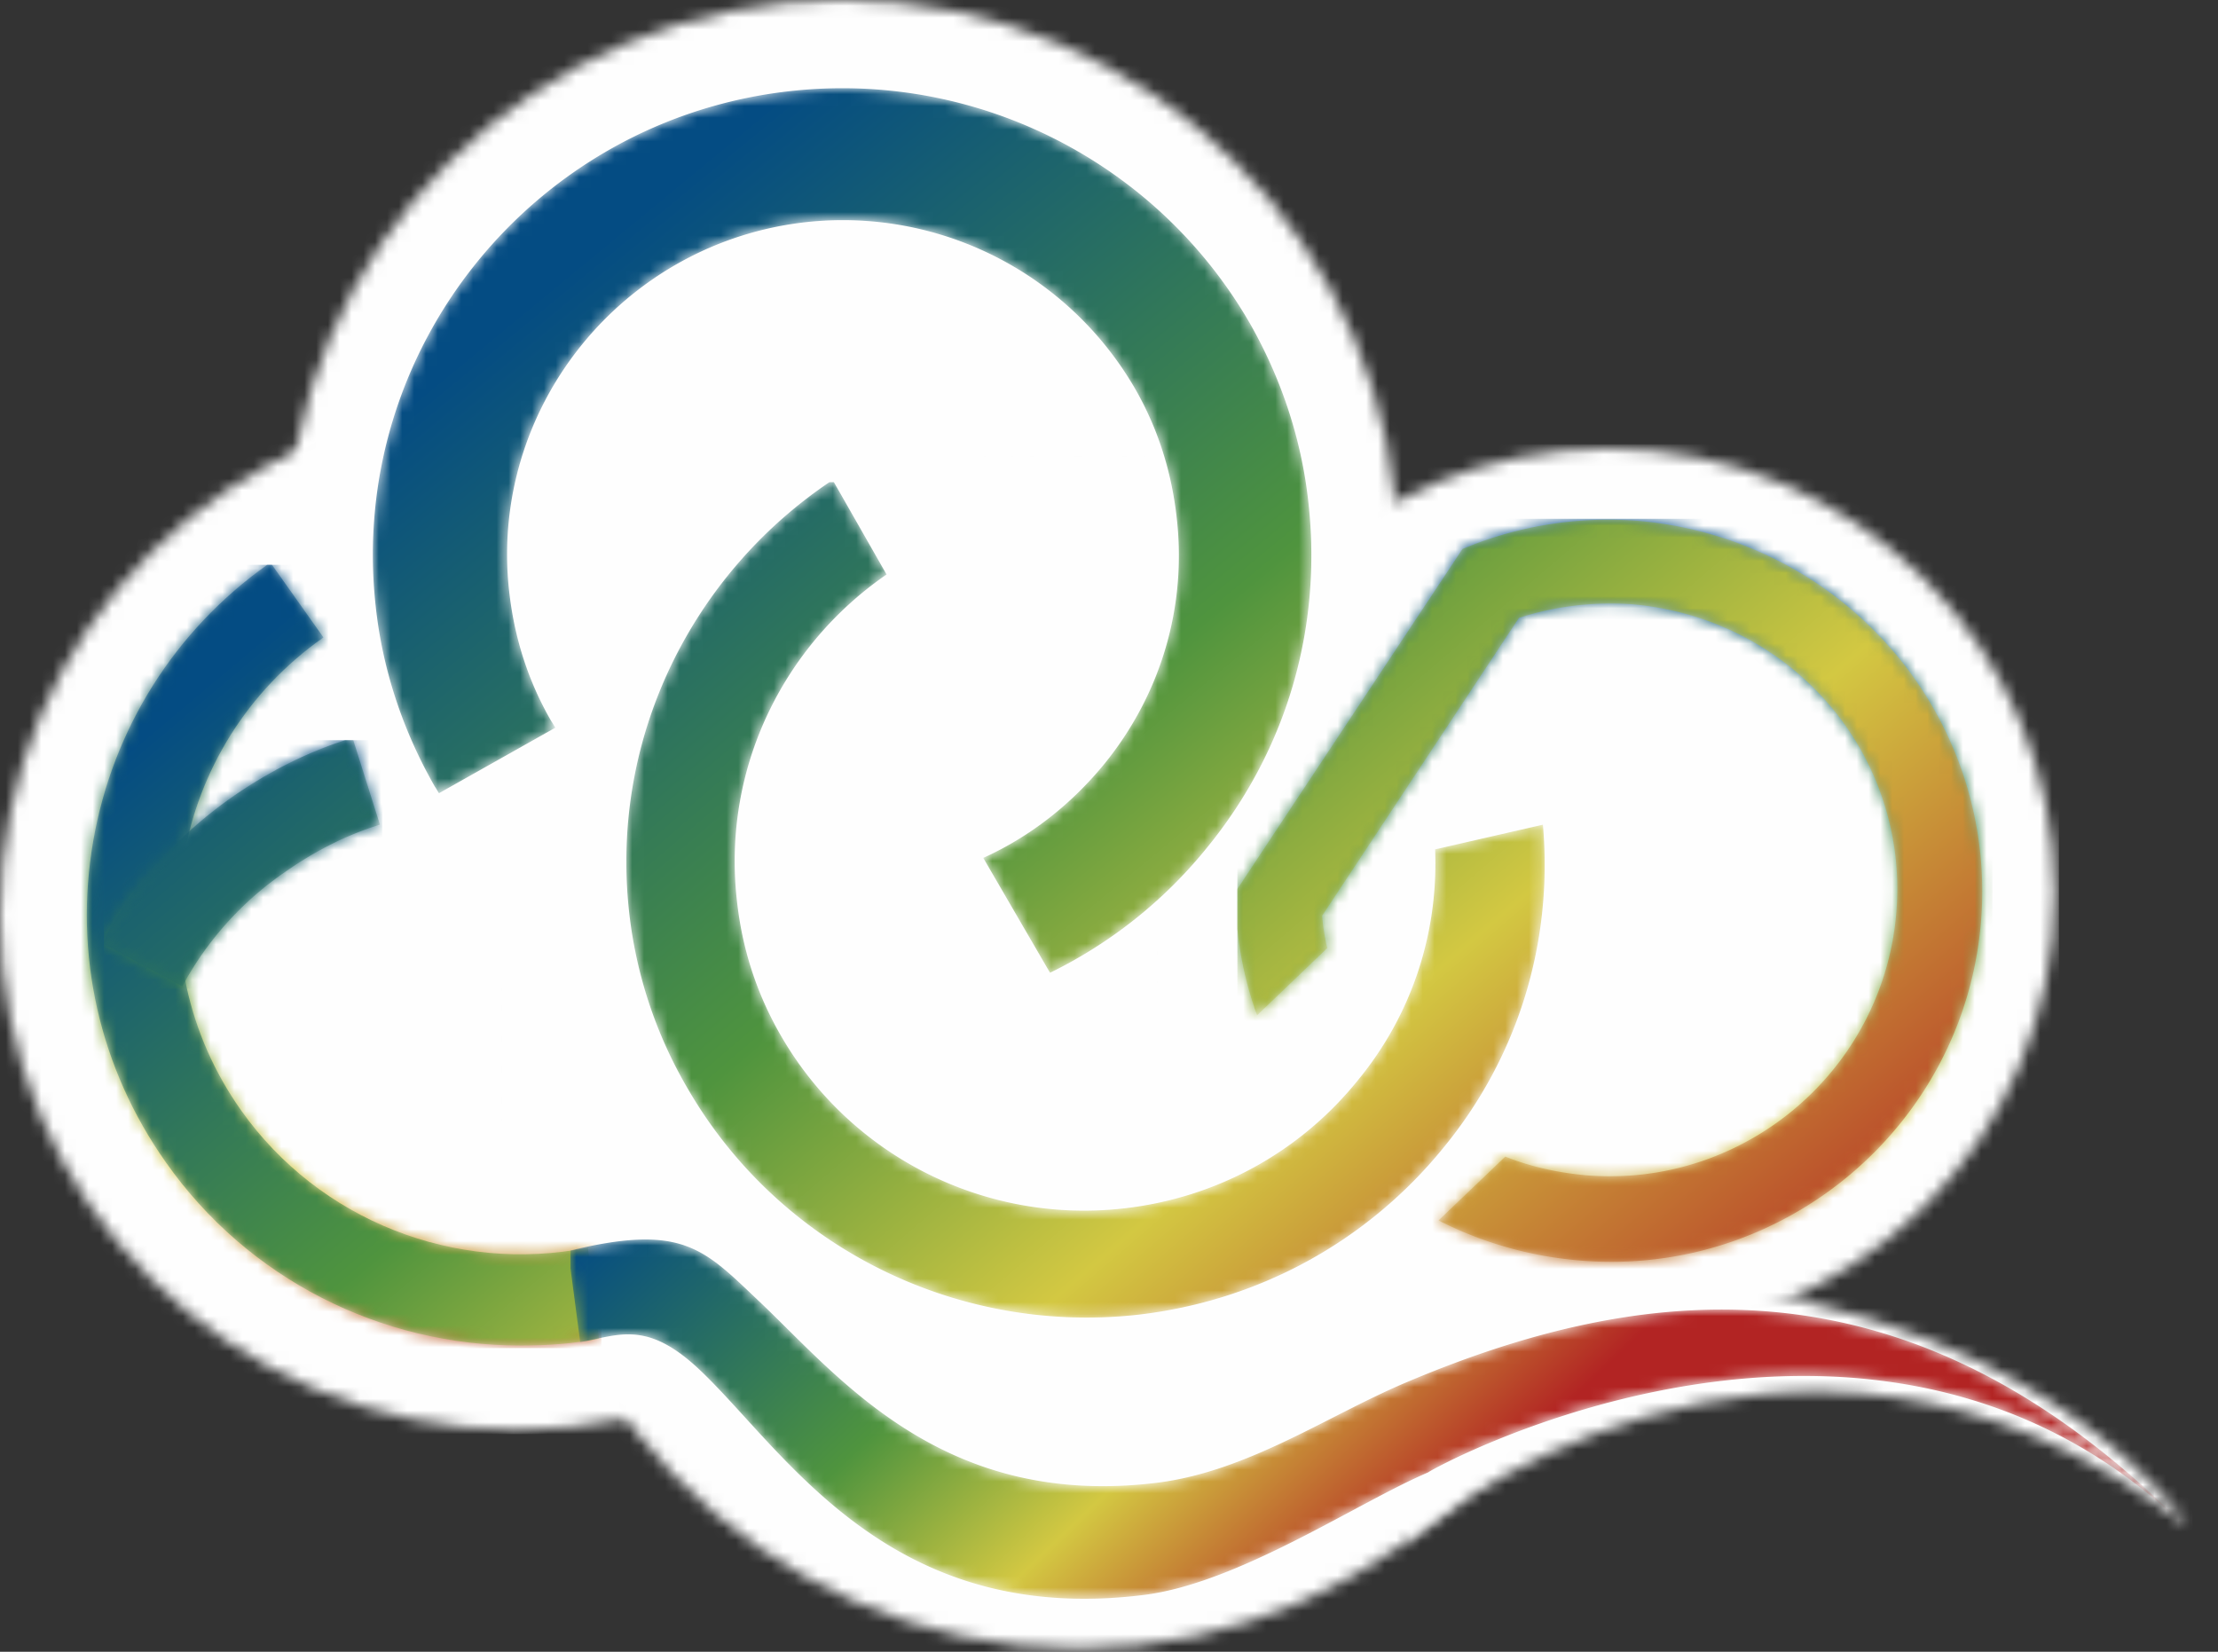
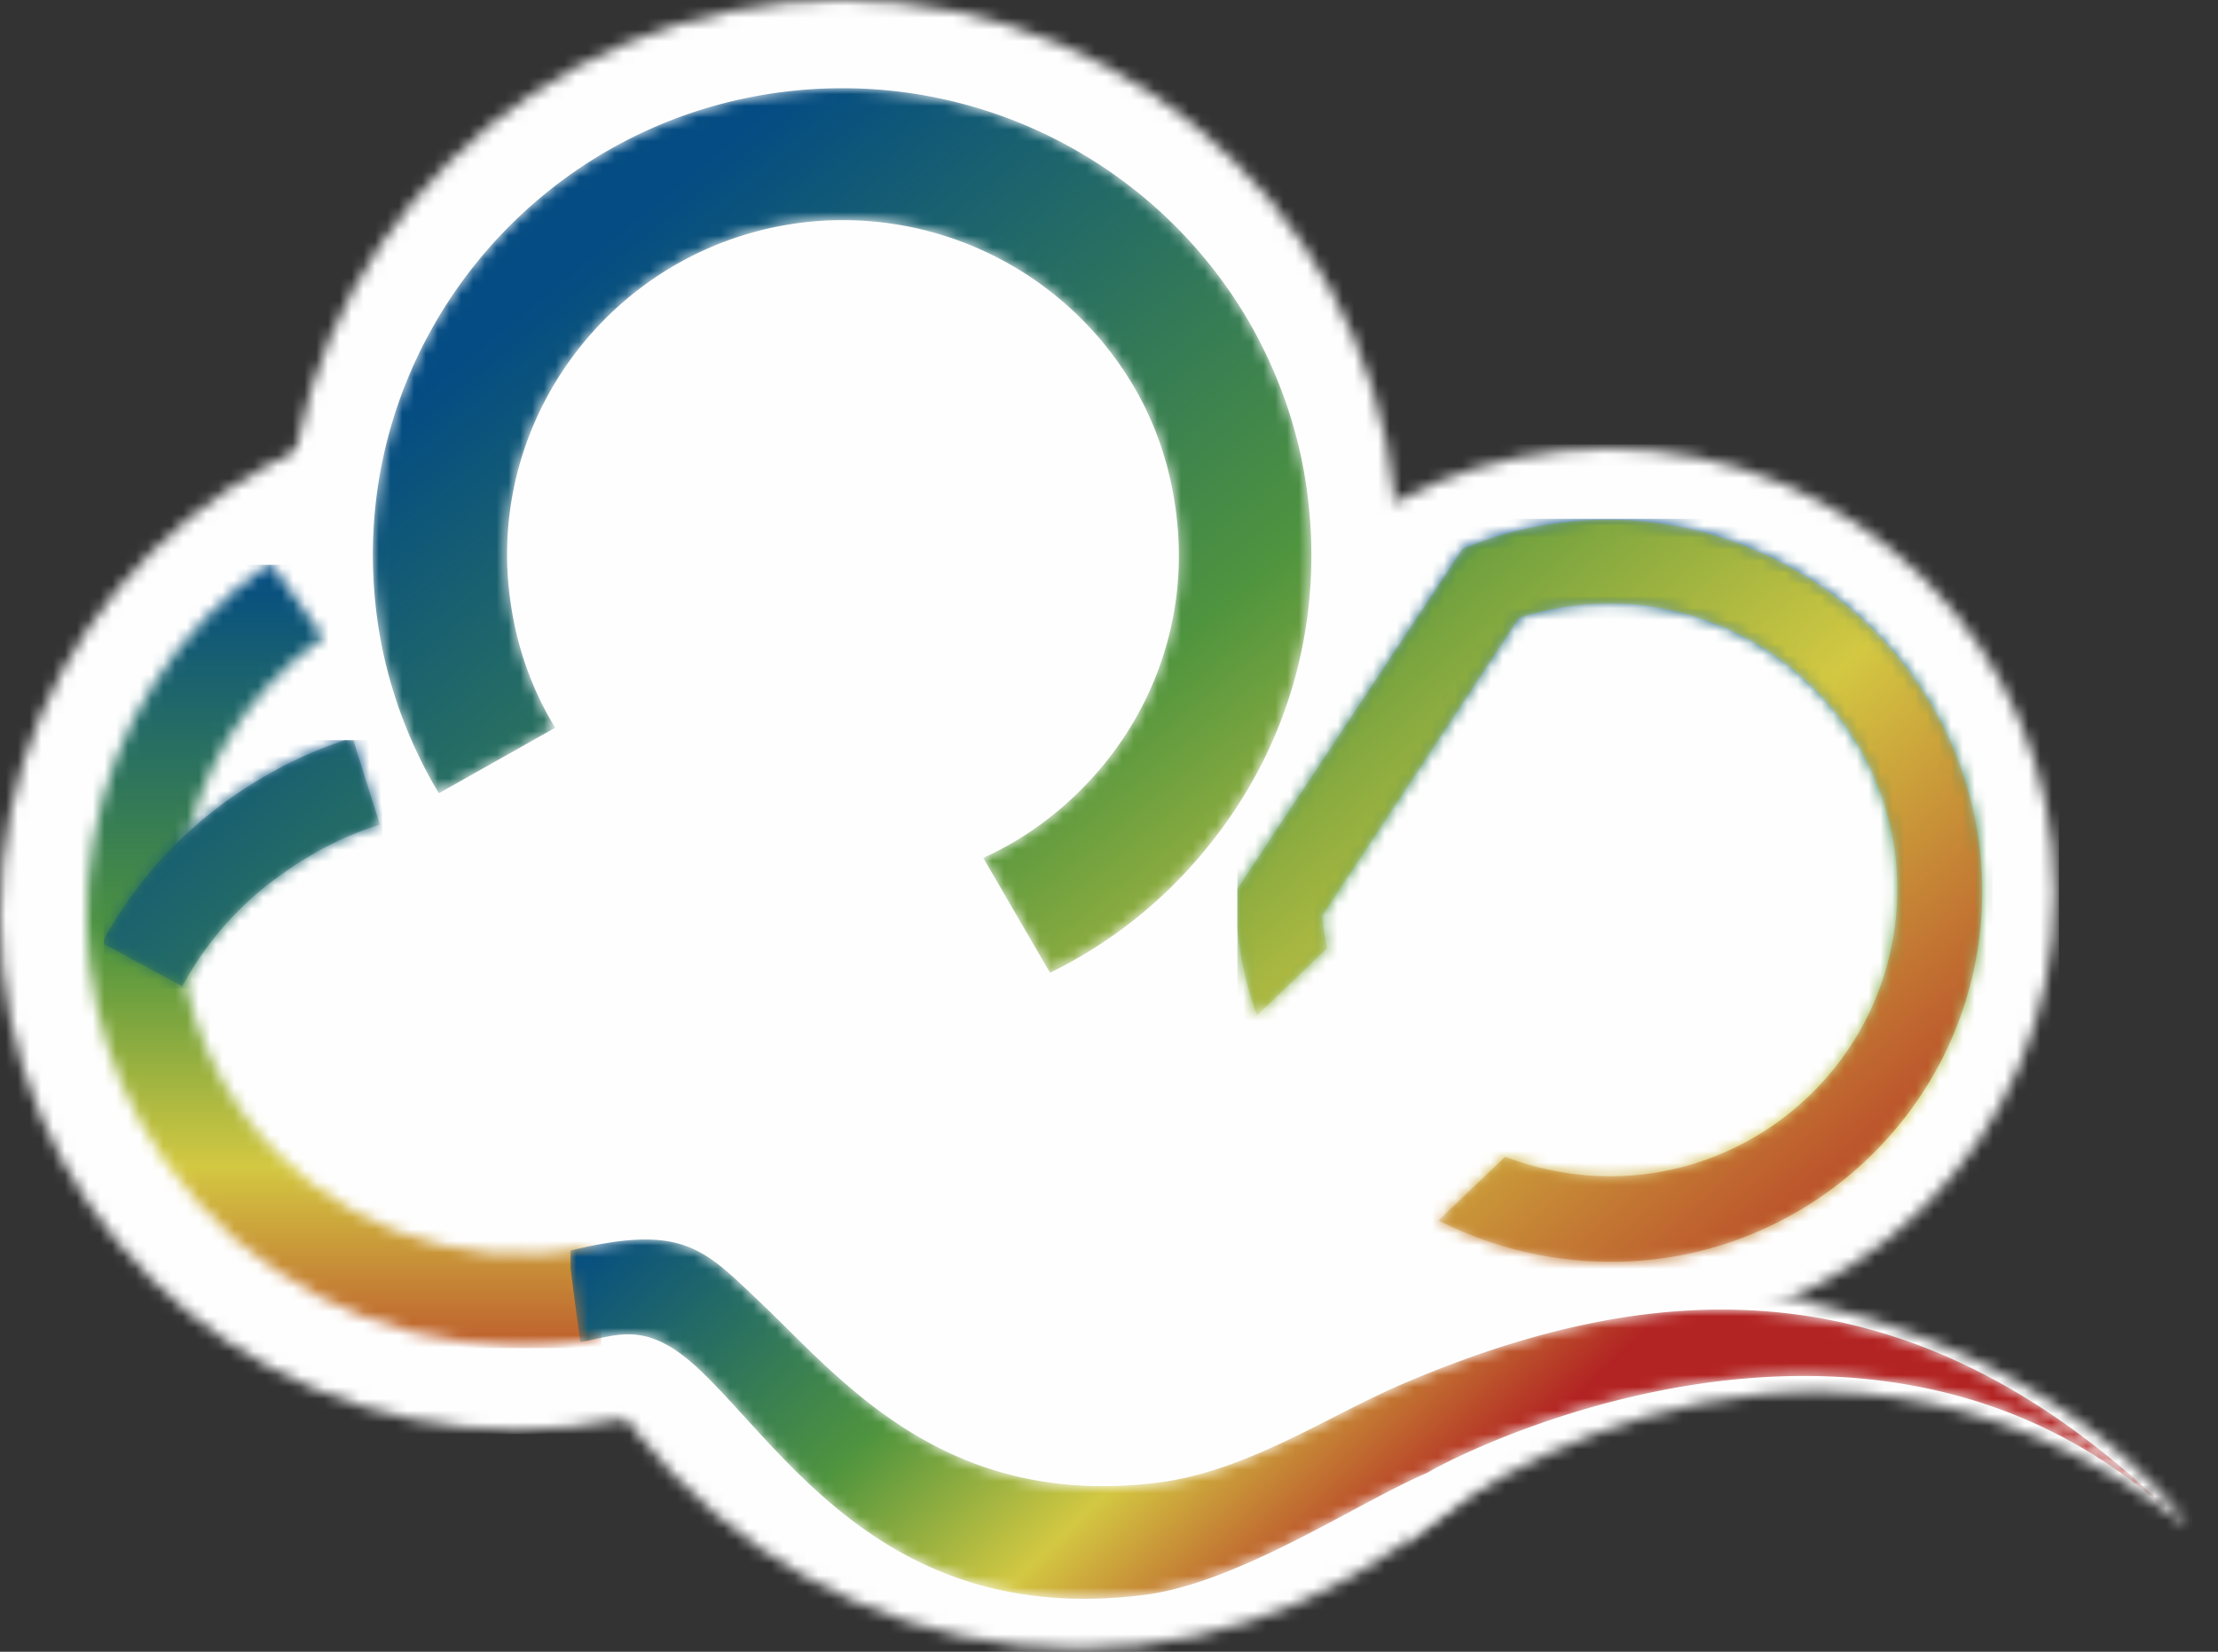
<svg xmlns="http://www.w3.org/2000/svg" xmlns:xlink="http://www.w3.org/1999/xlink" viewBox="0 0 188 140">
  <rect x="0" y="0" width="188" height="140" fill="#333333" stroke="none" />
  <defs>
    <path id="a" d="M6.142 1.162C1.282 3.325-.314 13.353.05 22.297c0 0 31.988-27.7 66.297-1.225 0 0-10.953-17.242-42.143-20.703 0 0-3.972-.369-8.36-.369-3.612 0-7.507.25-9.7 1.162z" />
    <path id="c" d="M0 46.816c0 25.856 21.076 46.816 47.074 46.816 25.999 0 47.076-20.96 47.076-46.816C94.15 20.961 73.073 0 47.074 0 21.076 0 0 20.961 0 46.816z" />
    <path id="e" d="M0 43.57c0 24.062 19.614 43.57 43.811 43.57 24.195 0 43.811-19.508 43.811-43.57C87.622 19.506 68.006 0 43.811 0 19.614 0 0 19.506 0 43.57z" />
    <path id="g" d="M0 50.35c0 27.809 21.726 50.352 48.526 50.352 26.8 0 48.526-22.543 48.526-50.352C97.052 22.543 75.326 0 48.526 0 21.726 0 0 22.543 0 50.35z" />
    <path id="i" d="M0 37.654C0 58.451 16.951 75.31 37.863 75.31c20.911 0 37.863-16.859 37.863-37.656C75.726 16.859 58.774 0 37.863 0 16.951 0 0 16.859 0 37.654z" />
    <path id="k" d="M15.695.189l4.363 6.158-.388.277C6.94 15.868 3.976 33.601 13.095 46.455l.26.36c6.641 9.063 18.02 13.462 29.117 11.255l.943 7.718-.747.134c-1.986.33-3.927.444-5.927.444l-.52-.004c-11.632-.162-22.648-5.77-29.509-15.507l-.31-.446C.976 42.49-1.091 33.005.546 23.588 2.216 13.994 7.582 5.555 15.561 0l-.267.189h.401z" />
    <linearGradient id="l" x1="2.519%" x2="2.519%" y1="0%" y2="112.43%">
      <stop offset="0%" stop-color="#044C83" />
      <stop offset="42.857%" stop-color="#4F943E" />
      <stop offset="68.254%" stop-color="#D3C842" />
      <stop offset="100%" stop-color="#B22423" />
    </linearGradient>
-     <path id="n" d="M15.292 0C7.462 5.556 2.196 13.913.546 23.399c-1.668 9.595.51 19.261 6.166 27.267 6.963 9.883 18.206 15.511 30.03 15.511 2.248 0 4.424-.145 6.673-.578l-.943-7.718c-11.243 2.236-22.776-2.309-29.377-11.615C3.883 33.282 7.002 15.32 20.058 6.158L15.695 0h-.403z" />
    <linearGradient id="o" x1="26.343%" x2="117.092%" y1="14.82%" y2="176.49%">
      <stop offset="0%" stop-color="#044C83" />
      <stop offset="42.857%" stop-color="#4F943E" />
      <stop offset="68.254%" stop-color="#D3C842" />
      <stop offset="100%" stop-color="#B22423" />
    </linearGradient>
    <path id="q" d="M21.138.195l2.259 7.163-.564.18c-2.623.87-5.112 2.172-7.415 3.787l-.459.32a27.623 27.623 0 0 0-8.318 9.419L0 17.48v-.418l.115-.208c2.563-4.568 6.06-8.45 10.311-11.526l.494-.351C14.04 2.813 17.449 1.081 21.076 0l-.628.195h.69z" />
    <linearGradient id="r" x1="0%" x2="0%" y1="-.002%" y2="354.221%">
      <stop offset="0%" stop-color="#044C83" />
      <stop offset="42.857%" stop-color="#4F943E" />
      <stop offset="68.254%" stop-color="#D3C842" />
      <stop offset="100%" stop-color="#B22423" />
    </linearGradient>
    <path id="t" d="M20.445 0c-3.391 1.089-6.587 2.744-9.525 4.782C6.38 7.958 2.671 12.032 0 16.866v.419l6.641 3.584a27.633 27.633 0 0 1 8.777-9.739c2.467-1.73 5.149-3.102 7.979-3.967L21.137 0h-.692z" />
    <linearGradient id="u" x1="-9.268%" x2="381.977%" y1="-13.698%" y2="394.169%">
      <stop offset="0%" stop-color="#044C83" />
      <stop offset="42.857%" stop-color="#4F943E" />
      <stop offset="68.254%" stop-color="#D3C842" />
      <stop offset="100%" stop-color="#B22423" />
    </linearGradient>
    <path id="w" d="M39.779 0c-1.445 0-2.9.08-4.36.24C13.66 2.621-2.153 22.17.24 43.883c.58 5.41 2.323 10.605 5.006 15.293.145.216.218.36.363.577l9.865-5.555c-.146-.216-.218-.36-.364-.577-1.958-3.39-3.118-7.07-3.554-10.965-1.74-15.509 9.575-29.575 25.17-31.306a28.62 28.62 0 0 1 27.854 14.066c1.958 3.391 3.118 7.069 3.554 10.965.87 7.502-1.306 14.932-6.093 20.846-2.83 3.463-6.311 6.205-10.301 8.009l5.659 9.737a39.294 39.294 0 0 0 13.419-10.747c6.672-8.224 9.646-18.539 8.486-29.072-.581-5.41-2.321-10.603-5.005-15.293C67.128 7.5 53.936 0 39.804 0h-.025" />
    <linearGradient id="x" x1="22.092%" x2="137.166%" y1="20.976%" y2="147.737%">
      <stop offset="0%" stop-color="#044C83" />
      <stop offset="42.857%" stop-color="#4F943E" />
      <stop offset="68.254%" stop-color="#D3C842" />
      <stop offset="100%" stop-color="#B22423" />
    </linearGradient>
    <path id="z" d="M17.209 0C5.625 7.823-1.361 21.573.223 36.315a37.811 37.811 0 0 0 4.933 15.004c7.689 13.345 22.63 20.92 38.08 19.26 10.3-1.153 19.585-6.203 26.113-14.283 6.237-7.646 9.212-17.312 8.34-27.267l-9.138 2.092c.29 7.069-1.958 13.994-6.528 19.549-4.933 6.131-12.041 10.026-19.947 10.892-11.751 1.299-23.14-4.473-29.014-14.716-2.031-3.534-3.264-7.357-3.7-11.469-1.233-11.181 3.99-21.569 12.694-27.556L17.593 0h-.384z" />
    <linearGradient id="A" x1="-10.22%" x2="107.382%" y1="-11.22%" y2="113.81%">
      <stop offset="0%" stop-color="#044C83" />
      <stop offset="42.857%" stop-color="#4F943E" />
      <stop offset="68.254%" stop-color="#D3C842" />
      <stop offset="100%" stop-color="#B22423" />
    </linearGradient>
    <path id="C" d="M31.437 0l.627.006c.627.012 1.256.042 1.887.091l.512.047C41.96.898 49.013 4.26 54.26 9.691l.341.357c6.085 6.459 9.148 15.17 8.436 23.953l-.046.518C61.353 51.572 46.18 64.283 28.946 62.783l-.662-.063a32.23 32.23 0 0 1-11.234-3.327l5.658-5.411.547.21c2.016.74 4.149 1.18 6.343 1.378l.402.03c13.251.851 24.779-9.107 25.856-22.32l.033-.442a24.006 24.006 0 0 0-6.779-18.314l-.348-.35c-4.097-4.048-9.537-6.517-15.319-7.008l-.575-.032c-3.064-.14-6.064.236-9 1.187L7.185 33.569l.052.555c.082.731.21 1.435.383 2.186l-5.948 5.698-.21-.593A30.27 30.27 0 0 1 0 34.679v-3.381l19.081-28.82 1.088-.433A31.953 31.953 0 0 1 31.437 0z" />
    <linearGradient id="D" x1="0%" x2="0%" y1=".409%" y2="115.977%">
      <stop offset="0%" stop-color="#044C83" />
      <stop offset="42.857%" stop-color="#4F943E" />
      <stop offset="68.254%" stop-color="#D3C842" />
      <stop offset="100%" stop-color="#B22423" />
    </linearGradient>
    <path id="F" d="M20.169 2.045l-1.088.433L0 31.298v3.378a30.107 30.107 0 0 0 1.672 7.332L7.62 36.31a18.118 18.118 0 0 1-.435-2.741L23.868 8.321c3.119-1.01 6.311-1.371 9.575-1.155 5.947.505 11.533 3.103 15.667 7.358a24.004 24.004 0 0 1 6.746 18.756c-1.088 13.346-12.839 23.372-26.258 22.29-2.394-.216-4.714-.721-6.89-1.588l-5.658 5.411a32.237 32.237 0 0 0 11.896 3.39c17.408 1.515 32.713-11.469 34.091-28.782.725-8.945-2.466-17.817-8.777-24.31C48.893 4.137 41.639.746 33.951.097A33.143 33.143 0 0 0 31.437 0c-3.85 0-7.632.682-11.268 2.045" />
    <linearGradient id="G" x1="-50.177%" x2="94.805%" y1="-68.917%" y2="99.904%">
      <stop offset="0%" stop-color="#044C83" />
      <stop offset="42.857%" stop-color="#4F943E" />
      <stop offset="68.254%" stop-color="#D3C842" />
      <stop offset="100%" stop-color="#B22423" />
    </linearGradient>
    <path id="I" d="M0 .935v1.509l.823 6.255c3.264-.577 5.585-1.875 10.01 2.236 7.253 6.782 15.957 21.93 37.79 19.189 8.052-1.009 18.134-7.863 24.081-10.387-.141-.071 37.971-21.276 64.485 4.918C114.328 1.376 92.033 3.149 70.892 12.09c-6.674 2.814-13.347 7.502-21.036 8.511C31.505 22.91 22.728 11.585 15.91 5.165 12.577 2.007 10.703 0 6.341 0 4.668 0 2.629.296 0 .935m139.437 26.088a51.56 51.56 0 0 0-2.248-2.368 99.36 99.36 0 0 1 2.248 2.368" />
    <linearGradient id="J" x1="-7.042%" x2="58.607%" y1="35.776%" y2="52.533%">
      <stop offset="0%" stop-color="#044C83" />
      <stop offset="42.857%" stop-color="#4F943E" />
      <stop offset="68.254%" stop-color="#D3C842" />
      <stop offset="100%" stop-color="#B22423" />
    </linearGradient>
  </defs>
  <g fill="none" fill-rule="evenodd">
    <g transform="translate(119.125 108.341)">
      <mask id="b" fill="#fff">
        <use xlink:href="#a" />
      </mask>
      <path fill="#FEFEFE" d="M-.365 22.661H66.71V-.365H-.365z" mask="url(#b)" />
    </g>
    <g transform="translate(24.299)">
      <mask id="d" fill="#fff">
        <use xlink:href="#c" />
      </mask>
      <path fill="#FEFEFE" d="M-.365 93.997h94.879V-.364H-.365z" mask="url(#d)" />
    </g>
    <g transform="translate(0 34.049)">
      <mask id="f" fill="#fff">
        <use xlink:href="#e" />
      </mask>
      <path fill="#FEFEFE" d="M-.365 87.504h88.351V-.365H-.365z" mask="url(#f)" />
    </g>
    <g transform="translate(42.867 39.026)">
      <mask id="h" fill="#fff">
        <use xlink:href="#g" />
      </mask>
      <path fill="#FEFEFE" d="M-.364 101.066h97.78V-.365H-.364z" mask="url(#h)" />
    </g>
    <g transform="translate(98.429 38.016)">
      <mask id="j" fill="#fff">
        <use xlink:href="#i" />
      </mask>
      <path fill="#FEFEFE" d="M-.364 75.674h76.455V-.365H-.364z" mask="url(#j)" />
    </g>
    <g transform="translate(7.359 47.682)">
      <mask id="m" fill="#fff">
        <use xlink:href="#k" />
      </mask>
      <path fill="url(#l)" d="M-.946 66.579h44.554V.189H-.946z" mask="url(#m)" />
    </g>
    <g transform="translate(7.359 47.871)">
      <mask id="p" fill="#fff">
        <use xlink:href="#n" />
      </mask>
      <path fill="url(#o)" d="M15.292 0C7.462 5.556 2.196 13.913.546 23.399c-1.668 9.595.51 19.261 6.166 27.267 6.963 9.883 18.206 15.511 30.03 15.511 2.248 0 4.424-.145 6.673-.578l-.943-7.718c-11.243 2.236-22.776-2.309-29.377-11.615C3.883 33.282 7.002 15.32 20.058 6.158L15.695 0h-.403z" mask="url(#p)" />
    </g>
    <g transform="translate(8.808 62.542)">
      <mask id="s" fill="#fff">
        <use xlink:href="#q" />
      </mask>
      <path fill="url(#r)" d="M0 21.267h23.583V.195H0z" mask="url(#s)" />
    </g>
    <g transform="translate(8.808 62.737)">
      <mask id="v" fill="#fff">
        <use xlink:href="#t" />
      </mask>
      <path fill="url(#u)" d="M20.445 0c-3.391 1.089-6.587 2.744-9.525 4.782C6.38 7.958 2.671 12.032 0 16.866v.419l6.641 3.584a27.633 27.633 0 0 1 8.777-9.739c2.467-1.73 5.149-3.102 7.979-3.967L21.137 0h-.692z" mask="url(#v)" />
    </g>
    <g transform="translate(31.602 7.478)">
      <mask id="y" fill="#fff">
        <use xlink:href="#w" />
      </mask>
      <path fill="url(#x)" d="M39.779 0c-1.445 0-2.9.08-4.36.24C13.66 2.621-2.153 22.17.24 43.883c.58 5.41 2.323 10.605 5.006 15.293.145.216.218.36.363.577l9.865-5.555c-.146-.216-.218-.36-.364-.577-1.958-3.39-3.118-7.07-3.554-10.965-1.74-15.509 9.575-29.575 25.17-31.306a28.62 28.62 0 0 1 27.854 14.066c1.958 3.391 3.118 7.069 3.554 10.965.87 7.502-1.306 14.932-6.093 20.846-2.83 3.463-6.311 6.205-10.301 8.009l5.659 9.737a39.294 39.294 0 0 0 13.419-10.747c6.672-8.224 9.646-18.539 8.486-29.072-.581-5.41-2.321-10.603-5.005-15.293C67.128 7.5 53.936 0 39.804 0h-.025" mask="url(#y)" />
    </g>
    <g transform="translate(53.09 40.871)">
      <mask id="B" fill="#fff">
        <use xlink:href="#z" />
      </mask>
-       <path fill="url(#A)" d="M17.209 0C5.625 7.823-1.361 21.573.223 36.315a37.811 37.811 0 0 0 4.933 15.004c7.689 13.345 22.63 20.92 38.08 19.26 10.3-1.153 19.585-6.203 26.113-14.283 6.237-7.646 9.212-17.312 8.34-27.267l-9.138 2.092c.29 7.069-1.958 13.994-6.528 19.549-4.933 6.131-12.041 10.026-19.947 10.892-11.751 1.299-23.14-4.473-29.014-14.716-2.031-3.534-3.264-7.357-3.7-11.469-1.233-11.181 3.99-21.569 12.694-27.556L17.593 0h-.384z" mask="url(#B)" />
    </g>
    <g transform="translate(104.88 44.05)">
      <mask id="E" fill="#fff">
        <use xlink:href="#C" />
      </mask>
      <path fill="url(#D)" d="M0 64.511h64V-.076H0z" mask="url(#E)" />
    </g>
    <g transform="translate(104.88 44.05)">
      <mask id="H" fill="#fff">
        <use xlink:href="#F" />
      </mask>
      <path fill="url(#G)" d="M20.169 2.045l-1.088.433L0 31.298v3.378a30.107 30.107 0 0 0 1.672 7.332L7.62 36.31a18.118 18.118 0 0 1-.435-2.741L23.868 8.321c3.119-1.01 6.311-1.371 9.575-1.155 5.947.505 11.533 3.103 15.667 7.358a24.004 24.004 0 0 1 6.746 18.756c-1.088 13.346-12.839 23.372-26.258 22.29-2.394-.216-4.714-.721-6.89-1.588l-5.658 5.411a32.237 32.237 0 0 0 11.896 3.39c17.408 1.515 32.713-11.469 34.091-28.782.725-8.945-2.466-17.817-8.777-24.31C48.893 4.137 41.639.746 33.951.097A33.143 33.143 0 0 0 31.437 0c-3.85 0-7.632.682-11.268 2.045" mask="url(#H)" />
    </g>
    <g transform="translate(48.355 105.059)">
      <mask id="K" fill="#fff">
        <use xlink:href="#I" />
      </mask>
      <path fill="url(#J)" d="M0 .935v1.509l.823 6.255c3.264-.577 5.585-1.875 10.01 2.236 7.253 6.782 15.957 21.93 37.79 19.189 8.052-1.009 18.134-7.863 24.081-10.387-.141-.071 37.971-21.276 64.485 4.918C114.328 1.376 92.033 3.149 70.892 12.09c-6.674 2.814-13.347 7.502-21.036 8.511C31.505 22.91 22.728 11.585 15.91 5.165 12.577 2.007 10.703 0 6.341 0 4.668 0 2.629.296 0 .935m139.437 26.088a51.56 51.56 0 0 0-2.248-2.368 99.36 99.36 0 0 1 2.248 2.368" mask="url(#K)" />
    </g>
  </g>
</svg>